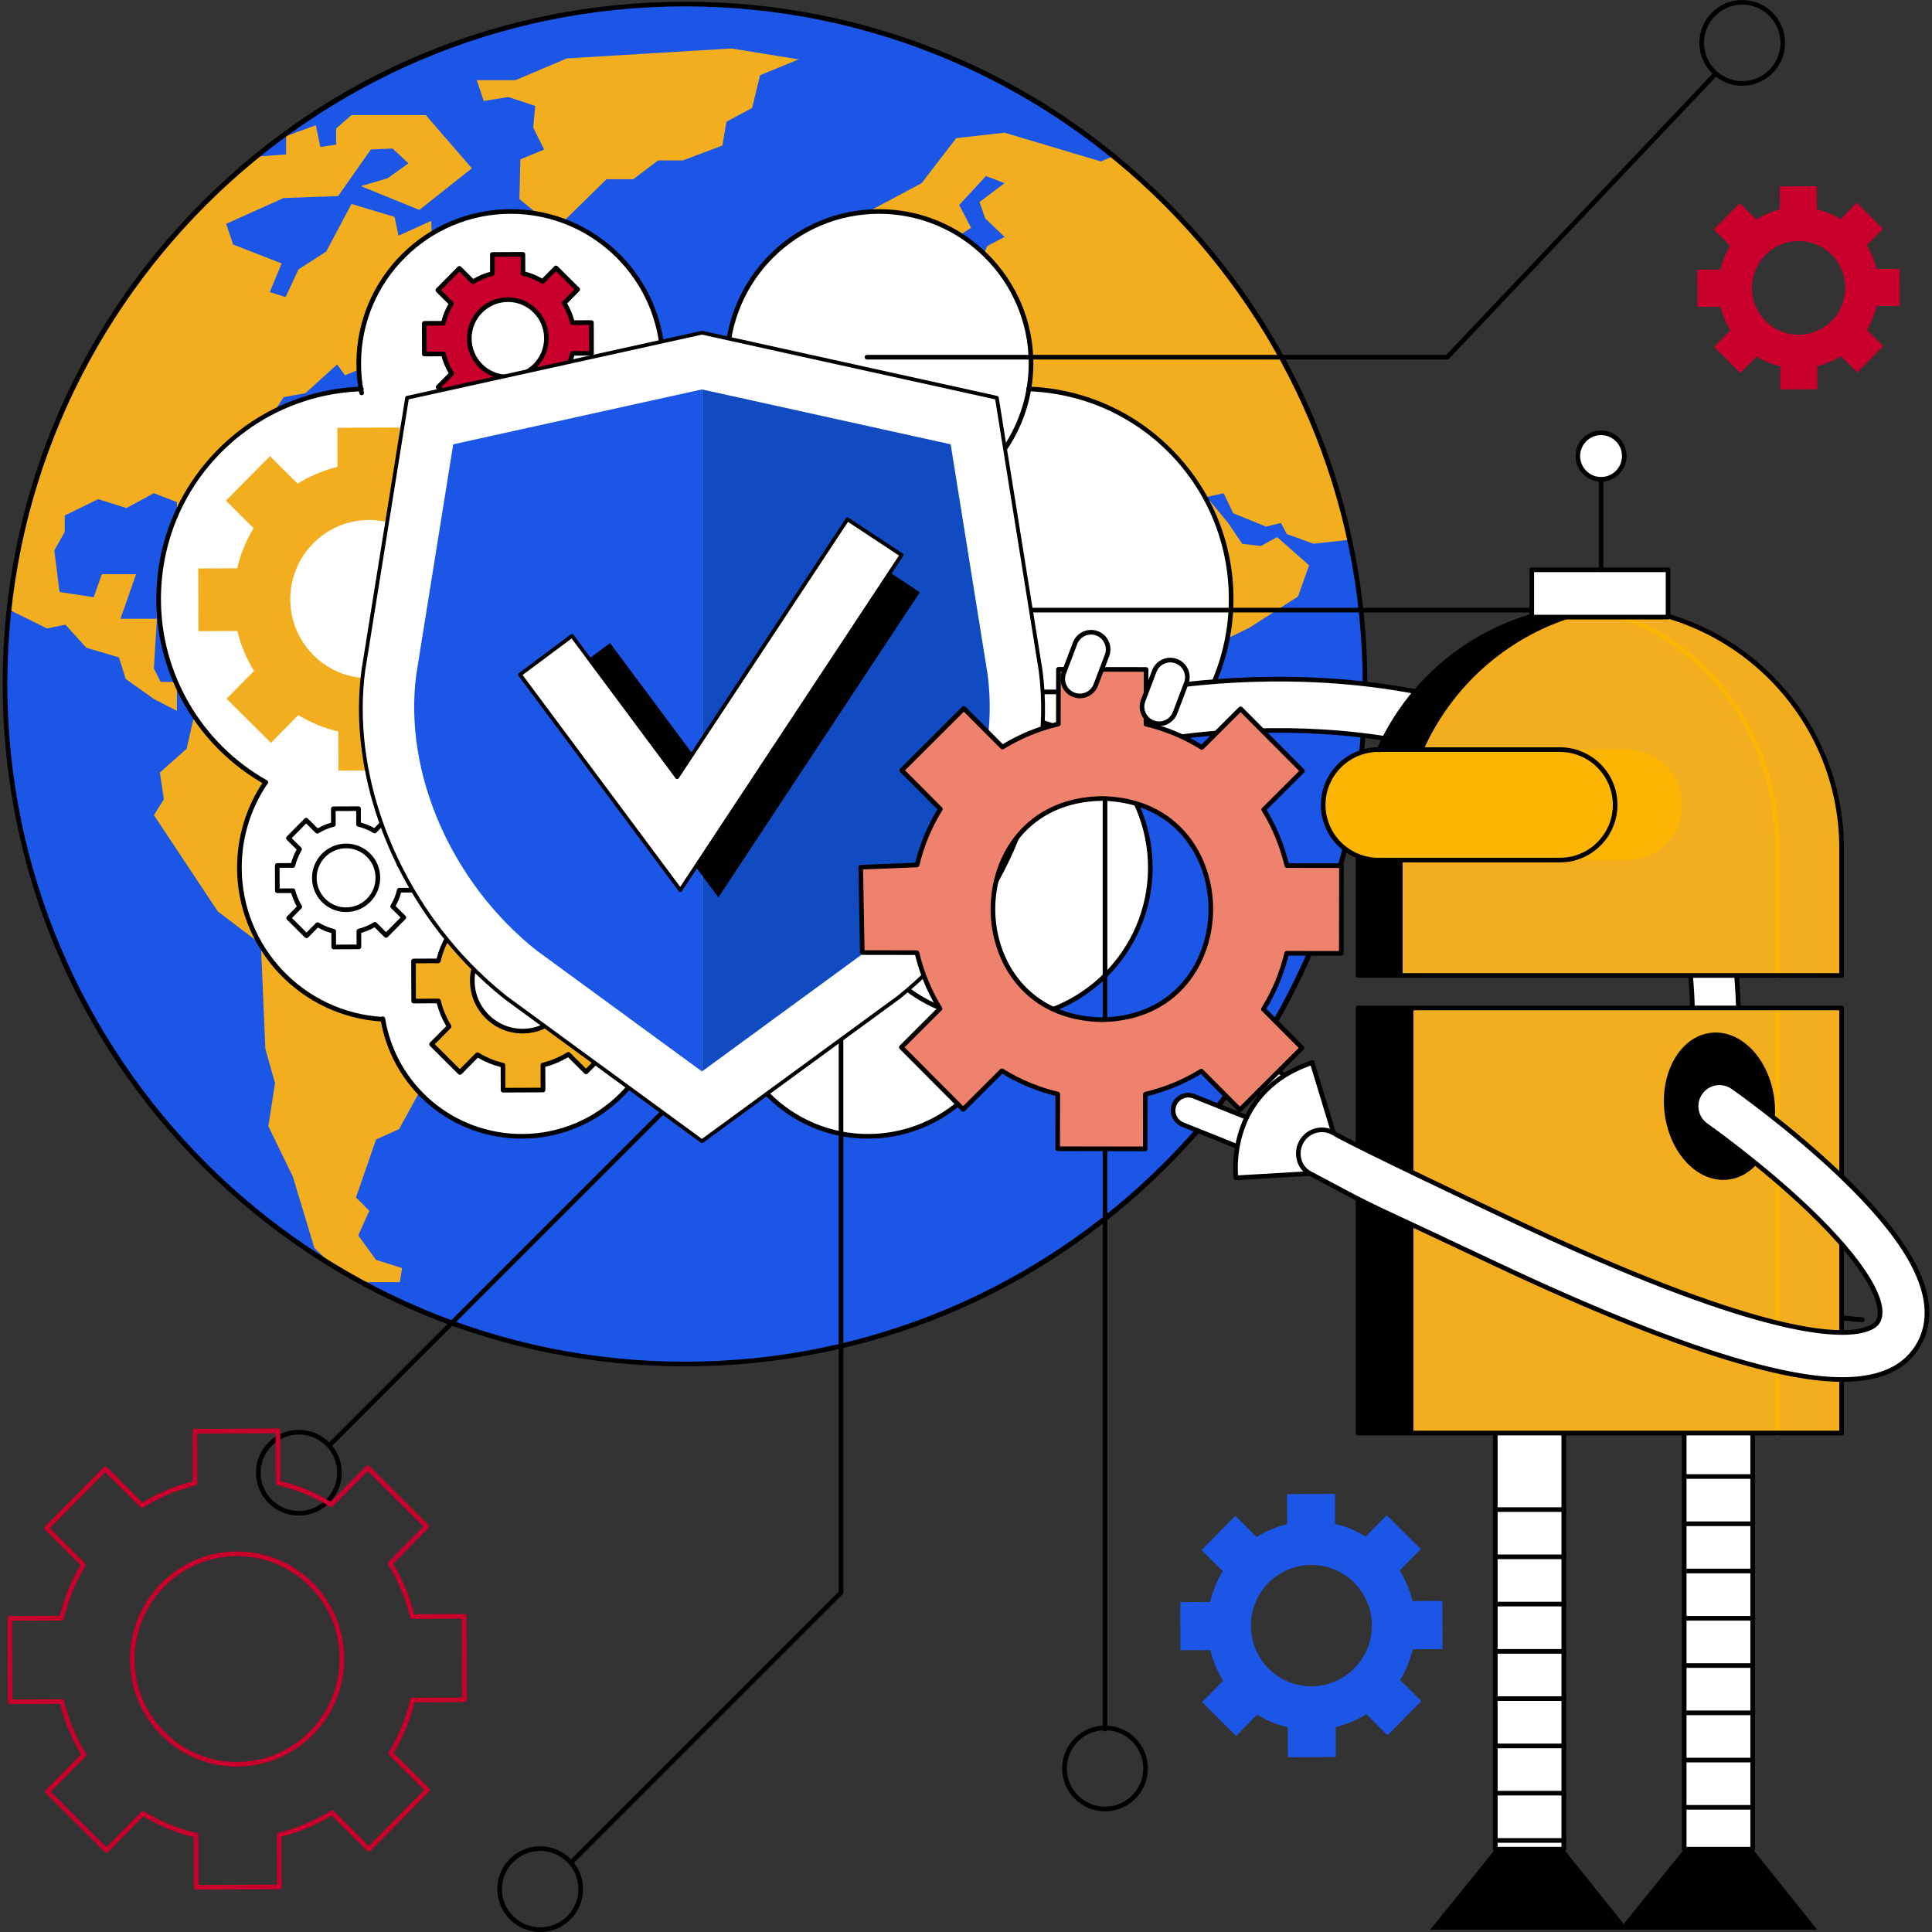
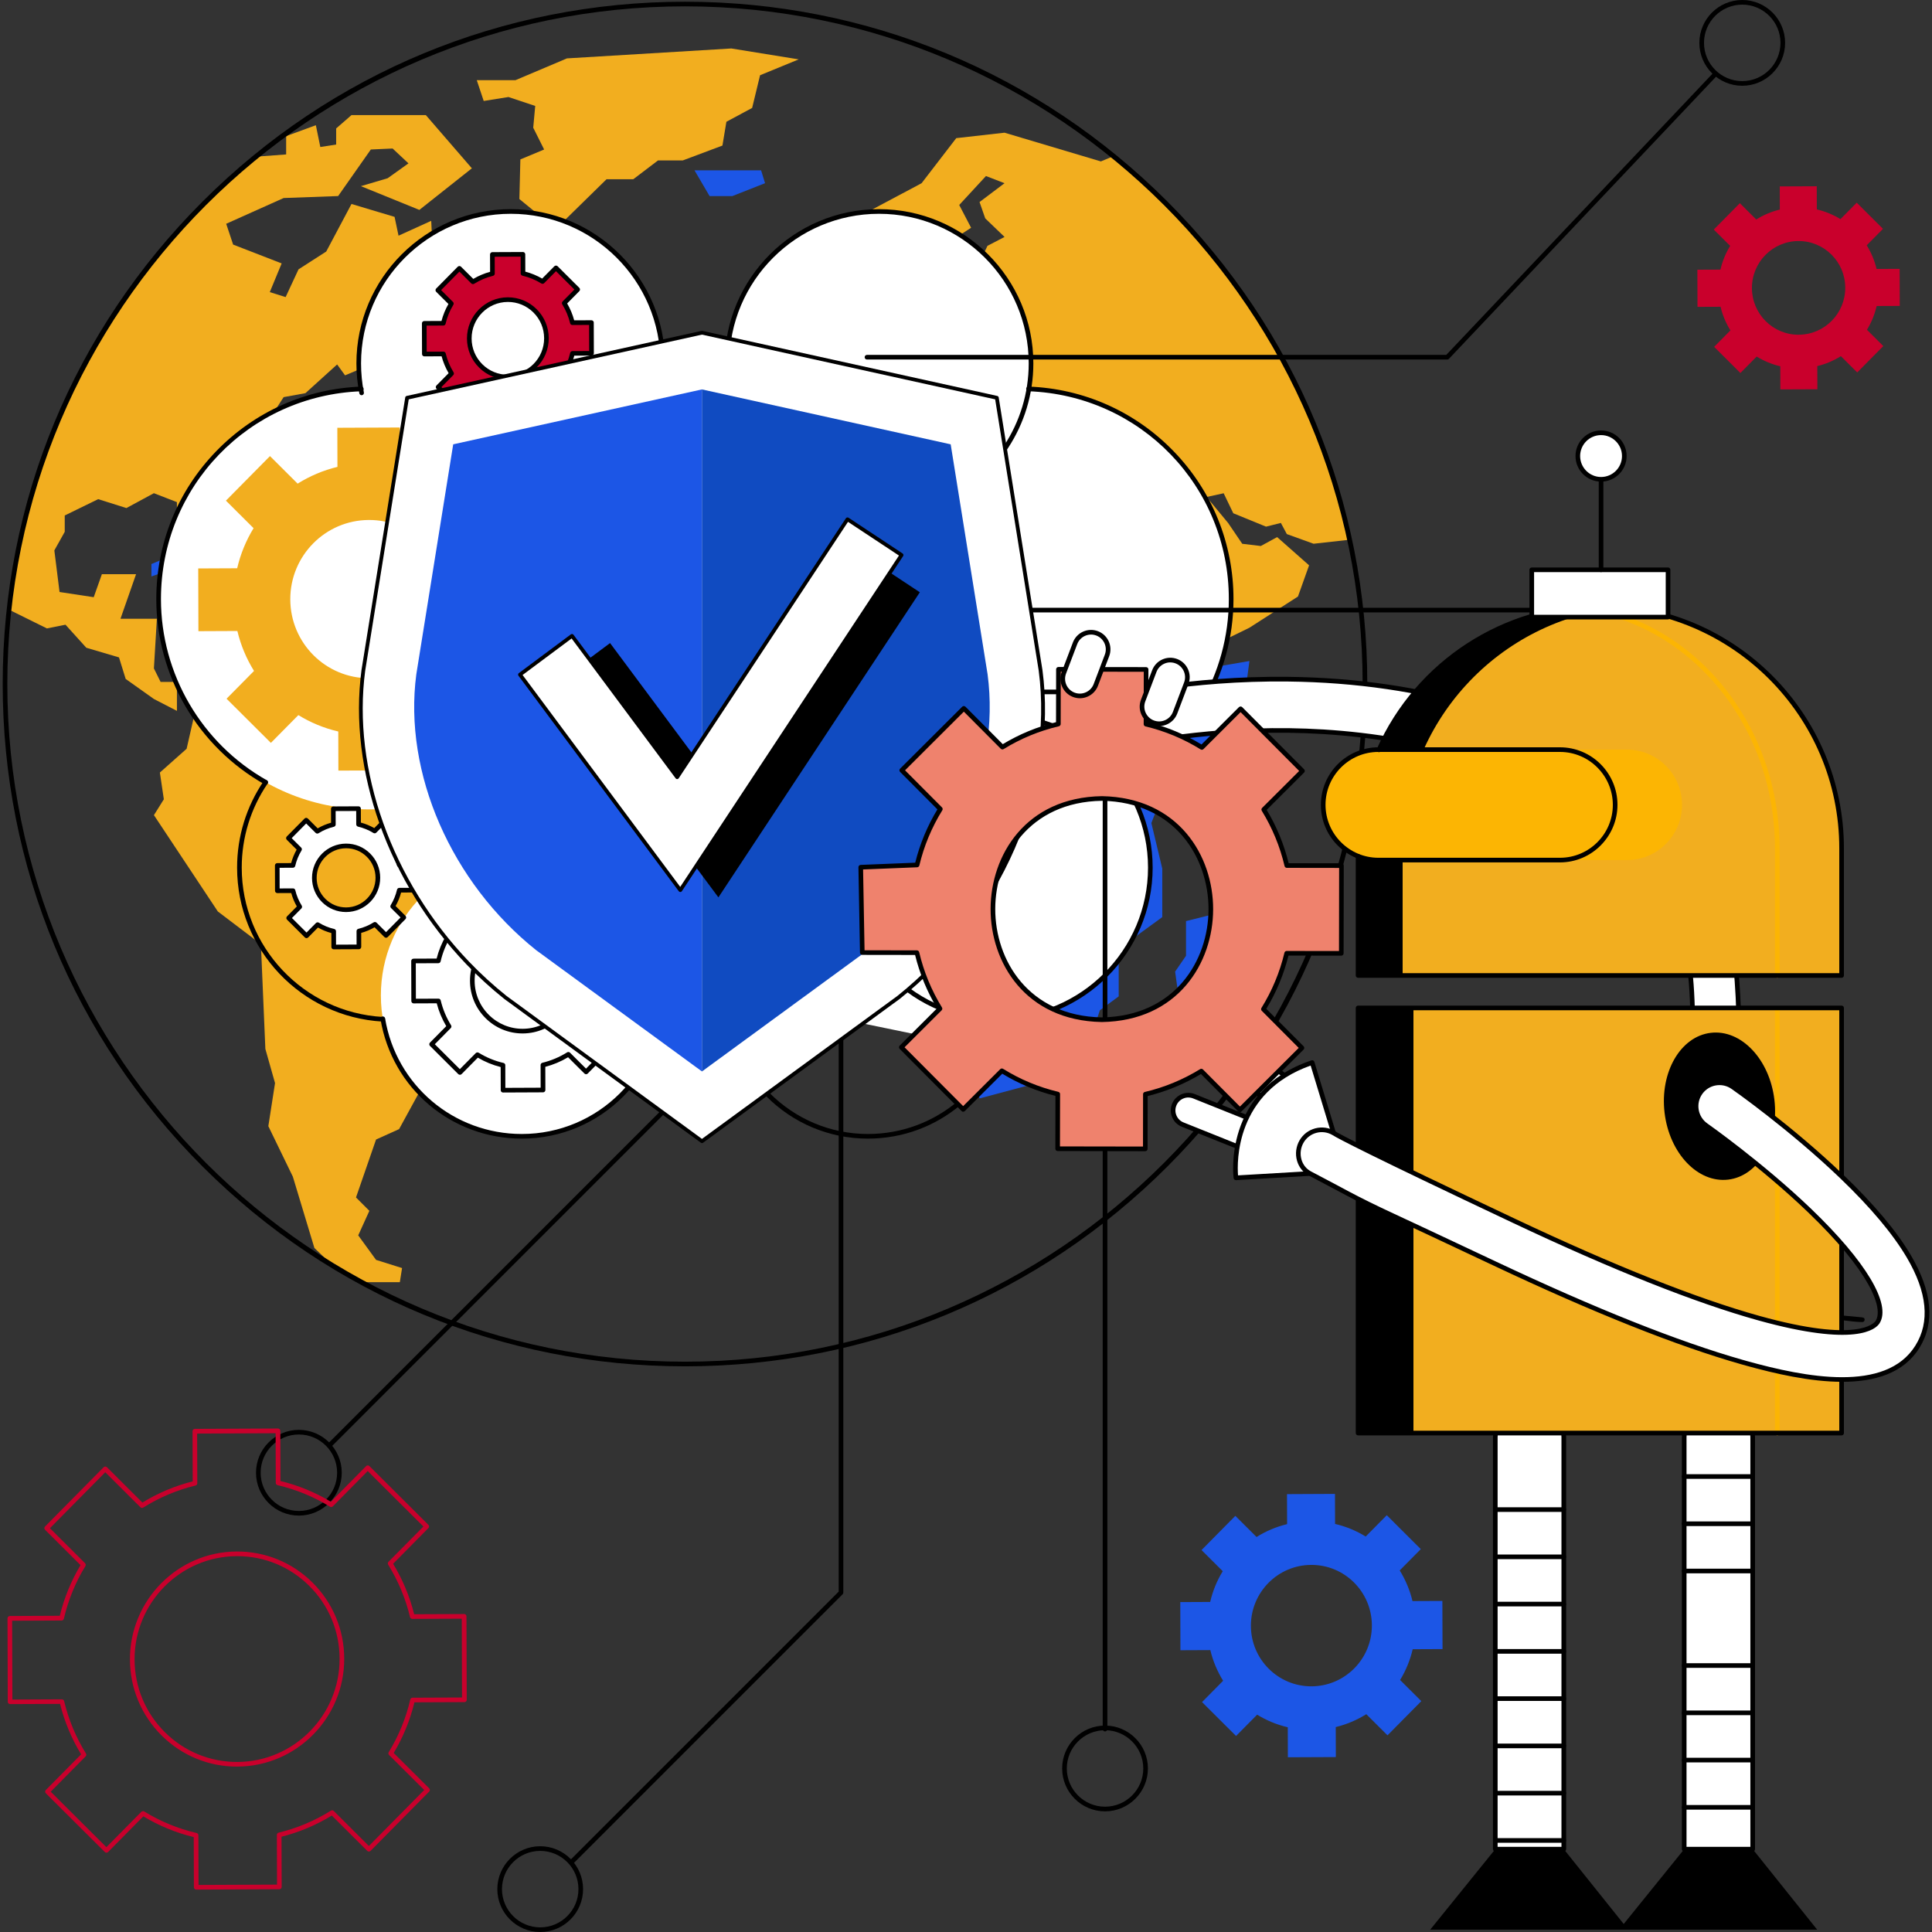
<svg xmlns="http://www.w3.org/2000/svg" id="_07" data-name="07" viewBox="0 0 1000 1000">
  <rect x="0" y="0" width="1000" height="1000" fill="#333333" stroke="none" />
  <defs>
    <style>      .cls-1 {        fill: #c9002c;      }      .cls-2 {        fill: #fff;      }      .cls-3 {        fill: #fcb503;      }      .cls-4 {        fill: #f2ae1f;      }      .cls-5 {        fill: #104bc1;      }      .cls-6 {        fill: #ef826d;      }      .cls-7 {        fill: #1c56e6;      }    </style>
  </defs>
-   <path class="cls-7" d="M706.51,354.05c0,194.38-157.57,351.96-351.96,351.96S2.59,548.43,2.59,354.05,160.17,2.09,354.55,2.09s351.96,157.58,351.96,351.96" />
  <path class="cls-4" d="M254.24,412.17l-34.61-15.38-15.38-32.3h-18.45l-8.46-16.92h-16.15l-8.46-5.38h-37.68l-20.51,15.39,6.15,12.04-4.1,17.94-13.84,12.3,2.05,13.84-5.13,8.21,33.07,49.86,22.3,16.92,2.31,54.22,5,17.69-3.46,22.3,12.69,26.15,11.15,36.91,9.77,9.36c4.76,2.89,9.6,5.66,14.51,8.33h19.94l1.15-7.31-13.46-4.23-9.23-12.69,5.77-12.7-6.92-6.92,10.38-29.99,11.92-5.38,26.92-49.22v-15.38l6.92-6.93h23.07l7.69-50.75,13.08-29.23-14.62-20.76h-15.38" />
  <path class="cls-4" d="M4.69,315.58l19.6,9.69,9.61-1.92,10.77,11.92,16.92,5,3.46,11.15,14.61,10.38,11.92,6.15v-15h-8.46l-3.46-6.97,1.54-25.72h-18.84l8.07-23.07h-17.69l-4.23,11.92-17.69-2.69-2.69-21.53,5.38-9.62v-8.46l17.31-8.45,14.61,4.61,14.22-7.69,11.92,4.62v18.45l11.15-2.56-1.03-25.12,26.15-15.89,18.97-29.22,11.28-2.06,16.41-14.86,4.1,5.64,25.63-10.77-12.3-5.64,7.18-14.87,17.94.52-4.1,8.72,24.1,5.12,3.07-14.35-6.15-3.08,1.54-22.56-11.28-1.53-1.03-21.54-16.92,7.69-2.05-9.74-22.3-6.67-13.07,24.61-14.35,9.23-6.67,14.35-8.2-2.57,6.15-14.86-25.12-9.74-3.59-10.77,29.74-13.33,28.2-1.02,16.92-24.1,11.28-.51,8.2,7.69-10.76,7.69-13.85,4.1,30.25,12.3,27.18-21.53-23.84-27.56h-38.45l-7.95,6.92v8.33l-8.2,1.28-2.31-11.28-15.38,5.64v9.48l-15.78,1.18C62.51,138.04,14.95,221.21,4.69,315.58" />
  <path class="cls-7" d="M78.38,291.95l11.54-4.88,12.56,2.44,18.2,11.92-4.1,5.9-10-3.58-7.05-7.95-9.61-1.53-11.54,4.1v-6.4" />
  <path class="cls-7" d="M127.35,304.25h12.3l8.97,7.18-10.64,4.35-17.3-1.28,6.66-10.25" />
  <path class="cls-4" d="M246.8,41.5h19.99l26.66-11.28,85.1-5.13,34.86,5.64-20,8.21-4.1,16.92-13.33,7.17-2.05,12.31-20.51,7.69h-12.82l-12.82,9.74h-13.84l-25.63,25.12-8.2-5.64-11.28-9.23.51-20.51,12.3-5.13-5.64-11.28,1.03-11.28-13.84-4.61-12.82,2.05-3.59-10.76" />
  <path class="cls-7" d="M367.28,88.15h26.66l2.05,6.67-16.92,6.67h-11.79l-7.81-13.33h7.81" />
  <path class="cls-7" d="M634.9,457.28l-8.72,16.41-12.3,3.07v17.94l-5.64,8.21,2.56,18.45,8.72,3.59,7.18-5.12,15.38-45.63-7.18-16.92" />
  <path class="cls-7" d="M646.7,342.18l-2.05,15.39-14.35,26.91-14.87,8.2-14.35,19.99-5.13,13.33,5.64,23.58v25.12l-22.55,16.41v24.61l-9.74,7.18-5.13,15.38-22.48,21.02-34.67,9.23-6.42-20.51v-9.74l-10.25-8.72-2.56-23.07-9.74-21.53,2.56-21.54,6.15-6.15-5.13-27.17-15.9-23.59v-25.12l-11.79-3.59-8.2-8.72-22.56,8.72-14.35-4.11-12.82,5.13-23.58-16.41-17.95-31.79,5.13-14.35-.52-24.61,11.28-22.05,11.79-9.23,11.28-16.92,15.38-13.85h12.81l10.26-4.61,43.06-3.59v15.38l15.38,5.64,16.67,10.25,7.42-10.77,24.61,7.69,22.56-1.54,7.69,23.58,13.84,21.02,3.59,14.87,8.72,17.43,20,22.56,31.27-5.38" />
  <path class="cls-4" d="M638.37,265.67l16.92,6.92,7.69-1.92,3.08,5.77,13.84,5,18.64-2.07c-17.19-79.52-61.23-149.03-122.17-198.56l-6.57,2.74-49.86-14.87-24.99,2.82-17.94,23.33-25.51,13.58,8.46,15.76,13.45-6.28,5.39,8.59.77,9.22,15.38-4.61.38-8.46,7.31-4.74-6.15-11.79,13.84-14.99,9.61,3.72-12.93,9.74,2.94,8.46,10,9.61-8.85,4.61-6.15,13.08h-34.61l1.92-13.08-9.22,2.31.76,12.3-11.92,5-13.07,13.84h-10.38l-15,7.31,15.38,13.46-.38,9.61-26.15.77-10.38,18.07,4.1,11.53,11.66,4.23,18.07-4.23,5.77-9.99,11.15-6.73,4.23-13.65,10.38,3.85,10.76-7.31,8.85,13.84,14.42,6.15v6.53l-11.73,2.7,13.27,8.84,2.12-7.3,8.08-12.69-15-9.99-5.38-11.92,24.36,16.54,6.4,17.69,10.38,6.53,3.07-20.76,6.54,2.31v11.92l12.3,8.84,8.85-2.31,8.46,2.7,9.99-1.15-3.84,27.3,19.61,34.99,4.61,13.84,24.99,36.53,28.32-13.84,25.13-16.15,5.76-16.15-16.53-14.61-8.46,4.61-9.61-1.15-7.31-10.77-11.15-13.46,8.84-1.92,5,10.38" />
  <path class="cls-7" d="M427.53,123.27l3.07,12.82,9.74,12.05-9.99,8.97-14.1,1.28,5.38-17.56-8.2-12.44,6.67-8.71,7.44,3.58" />
-   <path class="cls-7" d="M415.22,139.03h-12.56l-6.67,15.77,15.38-3.33,3.85-12.43" />
+   <path class="cls-7" d="M415.22,139.03l-6.67,15.77,15.38-3.33,3.85-12.43" />
  <path d="M354.55,3.29C161.14,3.29,3.79,160.64,3.79,354.05s157.35,350.76,350.75,350.76,350.76-157.35,350.76-350.76S547.96,3.29,354.55,3.29ZM354.55,707.21c-94.33,0-183.02-36.74-249.72-103.44C38.12,537.07,1.39,448.38,1.39,354.05S38.12,171.03,104.83,104.33C171.53,37.62,260.22.89,354.55.89s183.02,36.73,249.72,103.44,103.44,155.39,103.44,249.72-36.73,183.02-103.44,249.72c-66.7,66.7-155.39,103.44-249.72,103.44" />
  <path class="cls-2" d="M533.65,188.08c0,43.42-35.23,78.62-78.69,78.62s-78.69-35.2-78.69-78.62,35.23-78.62,78.69-78.62,78.69,35.2,78.69,78.62" />
  <path class="cls-2" d="M595.41,449.07c0,43.42-35.23,78.62-78.69,78.62s-78.69-35.2-78.69-78.62,35.23-78.62,78.69-78.62,78.69,35.2,78.69,78.62" />
-   <path class="cls-2" d="M522.19,515.25c0,40.26-32.67,72.89-72.96,72.89s-72.96-32.63-72.96-72.89,32.67-72.89,72.96-72.89,72.96,32.63,72.96,72.89" />
  <path d="M449.24,589.35c-40.9,0-74.16-33.24-74.16-74.09,0-.66.54-1.2,1.2-1.2s1.2.54,1.2,1.2c0,39.53,32.19,71.69,71.76,71.69,35.24,0,65.01-25.16,70.78-59.84.1-.65.72-1.1,1.38-.99.65.11,1.09.73.98,1.38-5.96,35.84-36.72,61.85-73.15,61.85" />
  <path class="cls-2" d="M637.24,310.09c0,60.12-48.78,108.85-108.95,108.85s-108.95-48.73-108.95-108.85,48.78-108.85,108.95-108.85,108.95,48.73,108.95,108.85" />
  <path class="cls-2" d="M489.19,538.51l-112.91-23.26V188.08h112.91v350.43" />
  <path d="M486.11,261.51c-.46,0-.9-.27-1.1-.73-.26-.61.02-1.32.63-1.59,28.44-12.26,46.82-40.17,46.82-71.11,0-42.69-34.76-77.42-77.49-77.42s-77.49,34.73-77.49,77.42c0,.67-.53,1.2-1.2,1.2s-1.2-.53-1.2-1.2c0-44.01,35.84-79.82,79.89-79.82s79.89,35.81,79.89,79.82c0,31.91-18.95,60.69-48.27,73.33-.15.07-.32.1-.48.1" />
  <path d="M581.84,406.11c-.42,0-.83-.22-1.05-.61-.33-.57-.13-1.31.45-1.64,33.8-19.09,54.8-55.03,54.8-93.78,0-58.2-45.58-105.46-103.75-107.57-.66-.02-1.18-.58-1.15-1.25.02-.66.58-1.17,1.24-1.16,28.56,1.04,55.25,12.95,75.14,33.52,19.95,20.62,30.93,47.78,30.93,76.46,0,39.62-21.47,76.36-56.02,95.87-.19.1-.39.15-.59.15" />
  <path d="M516.72,528.89c-21.11,0-41.03-8.15-56.06-22.95-.48-.47-.48-1.23-.02-1.7.47-.47,1.23-.48,1.7-.02,14.59,14.36,33.9,22.27,54.38,22.27,42.73,0,77.49-34.73,77.49-77.42s-34.76-77.41-77.49-77.41c-.66,0-1.2-.54-1.2-1.2s.54-1.2,1.2-1.2c44.05,0,79.89,35.81,79.89,79.82s-35.84,79.82-79.89,79.82" />
  <path d="M376.28,450.28c-.66,0-1.2-.54-1.2-1.21,0-18.63,7.53-35.97,21.19-48.81,13.45-12.65,31.33-19.61,50.33-19.61s37.08,7.55,50.45,21.26c.46.47.45,1.23-.02,1.7-.47.47-1.23.46-1.7-.02-12.92-13.24-30.23-20.53-48.73-20.53-38.76,0-69.13,29-69.13,66.01,0,.67-.53,1.21-1.2,1.21" />
  <path d="M376.28,516.45c-.66,0-1.2-.54-1.2-1.2V188.08c0-.67.54-1.2,1.2-1.2s1.2.53,1.2,1.2v327.17c0,.66-.53,1.2-1.2,1.2" />
  <path class="cls-2" d="M185.68,188.08c0,43.42,35.23,78.62,78.69,78.62s78.69-35.2,78.69-78.62-35.23-78.62-78.69-78.62-78.69,35.2-78.69,78.62" />
-   <path class="cls-2" d="M123.93,449.07c0,43.42,35.23,78.62,78.69,78.62s78.69-35.2,78.69-78.62-35.23-78.62-78.69-78.62-78.69,35.2-78.69,78.62" />
  <path class="cls-2" d="M197.14,515.25c0,40.26,32.67,72.89,72.96,72.89s72.96-32.63,72.96-72.89-32.67-72.89-72.96-72.89-72.96,32.63-72.96,72.89" />
  <path d="M270.1,589.35c-36.42,0-67.19-26.01-73.15-61.85-.11-.65.33-1.27.99-1.38.66-.11,1.27.33,1.38.99,5.77,34.68,35.54,59.84,70.78,59.84,39.57,0,71.76-32.16,71.76-71.69,0-.66.54-1.2,1.2-1.2s1.2.54,1.2,1.2c0,40.86-33.27,74.09-74.16,74.09" />
  <path class="cls-2" d="M82.1,310.09c0,60.12,48.78,108.85,108.95,108.85s108.95-48.73,108.95-108.85-48.78-108.85-108.95-108.85-108.95,48.73-108.95,108.85" />
  <path class="cls-2" d="M230.15,538.51l112.92-23.26V188.08h-112.92v350.43" />
  <path d="M187.17,204.56c-.56,0-1.07-.39-1.18-.97-1-5.08-1.51-10.29-1.51-15.51,0-44.01,35.84-79.82,79.89-79.82s79.89,35.81,79.89,79.82c0,.67-.54,1.2-1.2,1.2s-1.2-.53-1.2-1.2c0-42.69-34.76-77.42-77.49-77.42s-77.49,34.73-77.49,77.42c0,5.07.49,10.12,1.46,15.05.13.65-.29,1.28-.95,1.41-.08.02-.16.02-.23.02" />
  <path d="M137.51,406.11c-.2,0-.4-.05-.59-.15-34.56-19.52-56.02-56.26-56.02-95.87,0-28.69,10.98-55.84,30.93-76.46,19.9-20.57,46.58-32.47,75.14-33.52.66-.02,1.22.5,1.25,1.16.02.67-.49,1.22-1.16,1.25-58.18,2.12-103.75,49.37-103.75,107.57,0,38.75,21,74.69,54.8,93.78.58.33.78,1.06.46,1.64-.22.39-.63.61-1.05.61" />
  <path d="M198.12,528.77h-.07c-42.24-2.38-75.33-37.38-75.33-79.69,0-16.08,4.77-31.59,13.79-44.84.38-.55,1.12-.69,1.67-.32s.69,1.12.32,1.67c-8.75,12.84-13.38,27.88-13.38,43.48,0,41.04,32.09,74.99,73.06,77.3.66.04,1.17.6,1.13,1.27-.04.64-.57,1.13-1.2,1.13" />
  <path d="M343.06,516.45c-.66,0-1.2-.54-1.2-1.2V188.08c0-.67.54-1.2,1.2-1.2s1.2.53,1.2,1.2v327.17c0,.66-.54,1.2-1.2,1.2" />
  <path class="cls-4" d="M191.17,351.04c-22.53.1-40.84-18.15-40.92-40.77-.07-22.61,18.13-41.03,40.66-41.13s40.85,18.15,40.92,40.76c.07,22.62-18.14,41.03-40.66,41.13ZM279.49,325.94l-.1-32.48-20.16.09c-1.77-7.42-4.71-14.38-8.62-20.68l14.22-14.38-22.94-22.86-14.22,14.38c-6.3-3.88-13.25-6.77-20.66-8.5l-.06-20.24-32.35.14.06,20.24c-7.39,1.79-14.33,4.75-20.61,8.68l-14.31-14.26-22.8,23.06,14.31,14.25c-3.87,6.33-6.76,13.32-8.49,20.75l-20.16.09.1,32.47,20.16-.09c1.77,7.42,4.71,14.38,8.62,20.67l-14.22,14.38,22.95,22.86,14.22-14.38c6.3,3.87,13.25,6.77,20.66,8.49l.06,20.24,32.35-.14-.07-20.24c7.39-1.79,14.33-4.75,20.61-8.68l14.31,14.25,22.8-23.06-14.31-14.26c3.87-6.33,6.76-13.31,8.49-20.75l20.16-.09" />
  <path class="cls-2" d="M179.2,470.87c-9.08.04-16.47-7.32-16.5-16.44-.03-9.11,7.31-16.54,16.39-16.58,9.08-.04,16.47,7.32,16.5,16.44.03,9.11-7.31,16.54-16.39,16.58ZM214.8,460.75l-.04-13.09-8.13.04c-.71-3-1.9-5.8-3.47-8.34l5.73-5.8-9.25-9.22-5.73,5.8c-2.54-1.57-5.34-2.73-8.33-3.43l-.03-8.16-13.04.05.03,8.17c-2.98.71-5.78,1.91-8.31,3.5l-5.77-5.75-9.19,9.3,5.77,5.74c-1.56,2.55-2.73,5.37-3.43,8.36l-8.13.04.04,13.09,8.13-.04c.71,3,1.9,5.8,3.47,8.33l-5.73,5.8,9.25,9.22,5.73-5.8c2.54,1.57,5.34,2.73,8.33,3.43l.02,8.16,13.04-.06-.02-8.16c2.98-.72,5.77-1.91,8.3-3.5l5.77,5.74,9.19-9.29-5.77-5.75c1.56-2.55,2.72-5.37,3.42-8.37l8.13-.03" />
  <path d="M179.17,439.06h-.07c-8.41.04-15.22,6.94-15.2,15.37.01,4.11,1.62,7.95,4.52,10.83,2.87,2.84,6.66,4.42,10.7,4.42h.07c8.41-.04,15.22-6.94,15.19-15.38-.01-4.1-1.62-7.94-4.52-10.83-2.87-2.85-6.67-4.41-10.7-4.41ZM179.12,472.07c-4.67,0-9.07-1.81-12.39-5.11-3.36-3.33-5.22-7.78-5.23-12.52-.03-9.77,7.86-17.74,17.59-17.79h.08c4.67,0,9.07,1.81,12.39,5.11,3.36,3.33,5.22,7.78,5.23,12.52.03,9.77-7.86,17.74-17.59,17.79h-.08ZM164.38,477.38c.22,0,.43.06.63.18,2.47,1.52,5.15,2.62,7.97,3.27.54.13.93.61.93,1.17l.02,6.95,10.64-.05-.02-6.96c0-.56.38-1.04.92-1.18,2.81-.68,5.49-1.8,7.95-3.35.48-.29,1.09-.22,1.49.17l4.91,4.89,7.5-7.59-4.92-4.9c-.39-.39-.47-1.01-.18-1.47,1.52-2.49,2.62-5.18,3.28-8.01.13-.55.61-.93,1.17-.94l6.93-.03-.03-10.69-6.93.03h0c-.56,0-1.04-.38-1.17-.92-.67-2.83-1.79-5.51-3.33-7.98-.29-.47-.22-1.08.17-1.48l4.89-4.94-7.54-7.52-4.89,4.94c-.39.4-1.01.47-1.48.18-2.47-1.52-5.15-2.63-7.97-3.28-.54-.13-.92-.61-.93-1.16l-.02-6.95-10.64.04.02,6.96c0,.56-.38,1.04-.92,1.17-2.81.68-5.49,1.81-7.95,3.35-.47.3-1.09.23-1.49-.16l-4.91-4.89-7.5,7.59,4.92,4.9c.39.39.47,1,.18,1.48-1.52,2.48-2.62,5.18-3.28,8.01-.13.54-.61.93-1.16.93l-6.93.03.03,10.69,6.92-.03c.56-.03,1.05.38,1.18.92.67,2.83,1.79,5.51,3.33,7.98.29.47.22,1.09-.17,1.48l-4.89,4.95,7.55,7.52,4.88-4.94c.23-.23.54-.35.85-.35ZM172.73,491.37c-.32,0-.62-.13-.85-.35-.22-.22-.35-.53-.35-.85l-.02-7.23c-2.42-.64-4.75-1.6-6.93-2.85l-5.07,5.13c-.23.23-.57.38-.85.36-.32,0-.63-.13-.85-.35l-9.25-9.22c-.47-.46-.47-1.22,0-1.69l5.08-5.14c-1.26-2.19-2.23-4.51-2.9-6.95l-7.19.03c-.3,0-.63-.13-.85-.35s-.35-.53-.35-.85l-.04-13.09c0-.67.53-1.21,1.2-1.21l7.19-.03c.65-2.44,1.61-4.78,2.85-6.97l-5.11-5.09c-.47-.47-.47-1.23,0-1.7l9.19-9.29c.22-.23.58-.37.85-.36.32,0,.63.13.85.35l5.1,5.09c2.18-1.27,4.5-2.25,6.92-2.91l-.02-7.23c0-.66.53-1.2,1.2-1.21l13.04-.06h0c.32,0,.62.13.85.35s.35.53.35.85l.02,7.22c2.42.65,4.75,1.61,6.93,2.85l5.07-5.13c.22-.22.53-.36.85-.36.36,0,.63.13.85.35l9.25,9.22c.47.46.47,1.22,0,1.69l-5.08,5.14c1.26,2.19,2.23,4.51,2.9,6.94l7.19-.03c.29,0,.63.13.85.35s.35.53.35.85l.04,13.09c0,.67-.53,1.2-1.19,1.21l-7.19.03c-.65,2.44-1.61,4.77-2.85,6.97l5.11,5.09c.47.47.47,1.22,0,1.7l-9.19,9.29c-.22.23-.54.35-.85.36-.32,0-.63-.13-.85-.35l-5.1-5.08c-2.18,1.27-4.5,2.25-6.92,2.91l.02,7.23c0,.66-.54,1.21-1.2,1.21l-13.04.06h0" />
-   <path class="cls-4" d="M270.62,533.71c-14.4.07-26.1-11.6-26.15-26.05-.04-14.45,11.59-26.22,25.98-26.28,14.39-.07,26.1,11.6,26.15,26.05.04,14.45-11.59,26.22-25.98,26.28ZM327.06,517.66l-.06-20.75-12.89.05c-1.13-4.74-3.01-9.18-5.51-13.21l9.09-9.19-14.66-14.61-9.09,9.18c-4.03-2.47-8.47-4.33-13.2-5.43l-.04-12.93-20.67.09.04,12.94c-4.72,1.14-9.16,3.03-13.17,5.55l-9.14-9.11-14.57,14.74,9.14,9.11c-2.47,4.05-4.32,8.51-5.42,13.26l-12.89.06.07,20.75,12.88-.05c1.13,4.74,3.01,9.18,5.51,13.21l-9.09,9.19,14.66,14.61,9.09-9.18c4.02,2.47,8.47,4.33,13.2,5.43l.04,12.93,20.67-.09-.04-12.94c4.73-1.14,9.16-3.03,13.17-5.54l9.14,9.1,14.57-14.74-9.14-9.11c2.47-4.05,4.32-8.5,5.43-13.26l12.88-.06" />
  <path d="M270.57,482.57h-.11c-13.71.06-24.83,11.31-24.79,25.08.02,6.69,2.64,12.96,7.37,17.65,4.71,4.67,10.98,7.24,17.57,7.2,13.71-.06,24.83-11.31,24.79-25.08-.02-6.69-2.64-12.96-7.37-17.65-4.68-4.64-10.87-7.2-17.45-7.2ZM270.5,534.91c-7.22,0-14.02-2.8-19.15-7.89-5.19-5.15-8.06-12.02-8.08-19.36-.05-15.09,12.15-27.42,27.18-27.49h.13c7.22,0,14.01,2.8,19.14,7.89,5.19,5.15,8.06,12.02,8.09,19.36.05,15.09-12.15,27.42-27.18,27.49h-.12ZM247.14,544.73c.21,0,.43.05.63.17,3.99,2.45,8.31,4.23,12.84,5.28.54.13.93.61.93,1.16l.03,11.73,18.27-.08-.03-11.73c0-.56.38-1.04.92-1.17,4.53-1.1,8.84-2.91,12.82-5.4.47-.29,1.09-.23,1.48.17l8.29,8.26,12.88-13.03-8.3-8.27c-.39-.39-.47-1-.18-1.47,2.45-4.01,4.22-8.35,5.28-12.91.13-.54.61-.93,1.16-.93l11.68-.05-.06-18.35-11.68.05h0c-.56,0-1.04-.38-1.17-.92-1.08-4.55-2.89-8.87-5.36-12.85-.29-.48-.22-1.09.17-1.48l8.24-8.34-12.96-12.91-8.24,8.33c-.39.4-1.01.47-1.48.18-3.98-2.45-8.31-4.23-12.84-5.29-.54-.13-.93-.61-.93-1.16l-.04-11.73-18.27.08.04,11.73c0,.56-.38,1.04-.92,1.18-4.53,1.09-8.84,2.9-12.81,5.39-.47.29-1.09.23-1.49-.17l-8.29-8.25-12.88,13.03,8.29,8.26c.39.39.47,1,.18,1.47-2.45,4.01-4.22,8.34-5.28,12.91-.13.54-.61.93-1.17.93l-11.68.05.05,18.35,11.68-.05c.59,0,1.04.38,1.17.92,1.09,4.55,2.89,8.88,5.36,12.85.29.48.23,1.09-.17,1.48l-8.24,8.34,12.96,12.91,8.24-8.33c.23-.23.54-.35.86-.35ZM260.38,565.49c-.32,0-.62-.13-.85-.35-.23-.22-.35-.53-.35-.85l-.04-11.99c-4.15-1.05-8.11-2.68-11.81-4.86l-8.42,8.52c-.22.23-.53.35-.85.35-.32-.01-.63-.13-.85-.35l-14.66-14.61c-.47-.47-.47-1.22,0-1.7l8.43-8.52c-2.19-3.7-3.85-7.67-4.93-11.83l-11.94.05c-.32.01-.63-.13-.85-.35-.22-.22-.35-.53-.35-.85l-.06-20.75c0-.66.53-1.2,1.2-1.2l11.95-.05c1.05-4.17,2.69-8.15,4.86-11.87l-8.48-8.44c-.47-.47-.47-1.23,0-1.7l14.57-14.74c.23-.23.58-.34.86-.36.32,0,.62.13.85.35l8.47,8.44c3.69-2.21,7.64-3.87,11.78-4.96l-.04-11.99c0-.67.53-1.21,1.2-1.21l20.67-.09c.32,0,.63.13.85.35s.35.53.36.85l.04,11.99c4.14,1.05,8.11,2.69,11.81,4.86l8.42-8.52c.23-.23.58-.37.85-.35.32,0,.62.13.85.35l14.66,14.6c.47.47.47,1.23,0,1.7l-8.43,8.52c2.19,3.7,3.85,7.67,4.93,11.83l11.94-.05c.34.03.63.13.85.35s.35.53.36.85l.07,20.75c0,.66-.53,1.2-1.2,1.2l-11.94.05c-1.06,4.16-2.69,8.15-4.86,11.87l8.48,8.45c.47.46.47,1.22,0,1.69l-14.57,14.74c-.22.23-.53.36-.85.36h0c-.32,0-.63-.13-.85-.35l-8.47-8.44c-3.69,2.21-7.65,3.87-11.79,4.96l.04,12c0,.66-.53,1.2-1.2,1.2l-20.67.09h0" />
  <path class="cls-1" d="M262.93,195.18c-11.03.05-20-8.88-20.03-19.96-.03-11.07,8.88-20.08,19.9-20.13,11.03-.05,19.99,8.89,20.03,19.96.03,11.06-8.88,20.08-19.9,20.13ZM306.16,182.88l-.05-15.89-9.87.04c-.87-3.63-2.31-7.05-4.22-10.12l6.96-7.04-11.23-11.19-6.96,7.04c-3.08-1.9-6.49-3.32-10.11-4.16l-.03-9.91-15.83.07.03,9.91c-3.62.88-7.01,2.32-10.09,4.25l-7-6.97-11.16,11.28,7,6.98c-1.89,3.1-3.31,6.52-4.15,10.16l-9.87.04.05,15.89,9.87-.04c.87,3.63,2.31,7.04,4.22,10.12l-6.96,7.04,11.23,11.19,6.96-7.04c3.08,1.89,6.49,3.32,10.11,4.16l.03,9.91,15.83-.07-.03-9.91c3.62-.88,7.01-2.32,10.09-4.25l7,6.97,11.16-11.28-7-6.98c1.89-3.1,3.31-6.52,4.16-10.16l9.87-.05" />
  <path d="M262.9,156.29h-.09c-10.35.04-18.74,8.54-18.7,18.92.01,5.05,1.99,9.78,5.56,13.33,3.55,3.52,8.24,5.44,13.26,5.43,10.35-.05,18.74-8.53,18.71-18.93-.02-5.04-1.99-9.78-5.56-13.32-3.53-3.5-8.21-5.43-13.17-5.43ZM262.84,196.38c-5.61,0-10.88-2.17-14.87-6.13-4.03-4-6.25-9.33-6.27-15.02-.04-11.72,9.43-21.28,21.1-21.34h.1c5.6,0,10.88,2.17,14.86,6.13,4.03,4,6.26,9.34,6.27,15.02.03,11.72-9.43,21.28-21.1,21.34v-1.2s0,1.2,0,1.2h-.1ZM244.95,203.33c.22,0,.43.06.63.18,3.02,1.86,6.31,3.21,9.75,4.01.54.13.92.61.93,1.16l.03,8.7,13.43-.06-.03-8.7c0-.56.38-1.04.92-1.17,3.44-.83,6.72-2.21,9.73-4.1.47-.29,1.09-.22,1.48.17l6.15,6.13,9.47-9.58-6.15-6.13c-.39-.39-.47-1.01-.18-1.48,1.86-3.04,3.21-6.34,4.01-9.8.13-.54.61-.93,1.17-.94l8.67-.04-.04-13.49-8.66.03c-.6,0-1.04-.38-1.17-.92-.83-3.46-2.2-6.74-4.07-9.77-.29-.48-.22-1.09.17-1.48l6.12-6.19-9.53-9.49-6.11,6.18c-.39.39-1.01.47-1.48.17-3.03-1.86-6.31-3.21-9.75-4.01-.54-.13-.93-.6-.93-1.16l-.03-8.71-13.43.06.03,8.71c0,.56-.38,1.04-.92,1.17-3.44.83-6.72,2.21-9.73,4.1-.47.29-1.09.22-1.49-.17l-6.15-6.13-9.47,9.58,6.15,6.13c.39.39.47,1.01.18,1.48-1.86,3.04-3.21,6.34-4.01,9.8-.13.55-.61.93-1.16.94l-8.67.04.04,13.49,8.67-.03h0c.56,0,1.04.38,1.17.92.83,3.45,2.2,6.74,4.07,9.77.29.47.22,1.09-.17,1.48l-6.12,6.19,9.53,9.49,6.11-6.18c.23-.23.54-.35.85-.35ZM255.09,219.8c-.32,0-.62-.13-.84-.35-.23-.22-.35-.53-.36-.85l-.03-8.97c-3.05-.8-5.98-2-8.72-3.58l-6.3,6.37c-.22.22-.51.36-.85.35-.32,0-.62-.13-.85-.35l-11.23-11.19c-.47-.47-.47-1.23,0-1.7l6.3-6.38c-1.6-2.74-2.82-5.67-3.64-8.73l-8.93.04c-.34,0-.63-.12-.85-.35s-.35-.53-.35-.85l-.05-15.9c0-.66.53-1.2,1.2-1.2l8.93-.04c.8-3.07,2-6.02,3.59-8.77l-6.34-6.31c-.47-.47-.47-1.23,0-1.7l11.16-11.29c.22-.23.57-.35.85-.35.32,0,.63.12.85.35l6.34,6.31c2.73-1.61,5.65-2.84,8.7-3.67l-.03-8.97c0-.67.53-1.2,1.2-1.21l15.83-.07c.38,0,.63.13.85.35s.35.53.35.85l.03,8.97c3.06.79,5.98,2,8.72,3.58l6.3-6.37c.23-.23.55-.34.86-.36.32,0,.62.13.85.35l11.23,11.19c.47.46.47,1.22,0,1.69l-6.3,6.38c1.6,2.74,2.82,5.67,3.64,8.73l8.93-.04c.29.01.63.12.85.35.23.23.35.53.35.85l.05,15.89c0,.66-.53,1.2-1.2,1.2l-8.93.04c-.8,3.07-2,6-3.59,8.76l6.34,6.32c.47.46.47,1.22,0,1.69l-11.16,11.29c-.22.23-.53.37-.85.35-.32,0-.63-.13-.85-.35l-6.33-6.31c-2.73,1.61-5.65,2.84-8.7,3.66l.03,8.97c0,.67-.53,1.2-1.2,1.21l-15.83.07h0" />
  <path d="M290.57,418.48c-6.43.03-11.66-5.18-11.68-11.63-.02-6.46,5.18-11.71,11.61-11.74,6.43-.03,11.66,5.18,11.68,11.64.02,6.45-5.18,11.71-11.61,11.73ZM315.79,411.32l-.03-9.27-5.76.03c-.51-2.12-1.35-4.11-2.46-5.9l4.06-4.11-6.55-6.52-4.06,4.11c-1.8-1.1-3.78-1.93-5.9-2.42l-.02-5.78-9.23.04.02,5.77c-2.11.51-4.09,1.36-5.88,2.47l-4.08-4.06-6.51,6.58,4.08,4.07c-1.1,1.81-1.93,3.81-2.43,5.93l-5.75.02.03,9.27,5.76-.03c.5,2.12,1.34,4.11,2.46,5.9l-4.06,4.11,6.55,6.52,4.06-4.11c1.8,1.11,3.78,1.94,5.9,2.43l.02,5.77,9.23-.04-.02-5.78c2.11-.51,4.09-1.35,5.88-2.47l4.08,4.07,6.51-6.58-4.08-4.07c1.1-1.81,1.93-3.81,2.42-5.92l5.76-.03" />
  <path class="cls-2" d="M303.22,269.33c-7.47.03-13.53-6.02-13.56-13.51-.02-7.49,6.01-13.59,13.47-13.63,7.47-.03,13.54,6.02,13.56,13.51.02,7.5-6.01,13.6-13.47,13.63ZM332.48,261.01l-.03-10.76-6.68.03c-.59-2.46-1.56-4.77-2.86-6.85l4.71-4.76-7.6-7.58-4.71,4.77c-2.09-1.28-4.39-2.25-6.85-2.82l-.02-6.7-10.72.05.02,6.7c-2.45.59-4.75,1.57-6.83,2.88l-4.74-4.72-7.56,7.64,4.74,4.72c-1.28,2.1-2.24,4.41-2.81,6.88l-6.68.03.03,10.76,6.68-.03c.59,2.46,1.56,4.77,2.85,6.85l-4.71,4.76,7.6,7.57,4.71-4.76c2.09,1.28,4.39,2.25,6.85,2.81l.02,6.71,10.72-.05-.02-6.7c2.45-.6,4.75-1.58,6.83-2.88l4.74,4.72,7.55-7.64-4.74-4.72c1.28-2.1,2.24-4.41,2.81-6.87l6.68-.03" />
  <path d="M303.2,243.39h-.05c-6.79.03-12.3,5.61-12.28,12.43.01,3.31,1.3,6.42,3.65,8.74,2.32,2.3,5.39,3.57,8.64,3.57h.06c6.79-.03,12.3-5.61,12.28-12.43-.01-3.31-1.3-6.42-3.65-8.75-2.32-2.3-5.39-3.57-8.64-3.57ZM303.22,269.33h.01-.01ZM303.16,270.52c-3.9,0-7.56-1.51-10.34-4.26-2.8-2.78-4.35-6.49-4.36-10.44-.03-8.14,6.56-14.8,14.67-14.84,3.9.03,7.61,1.5,10.4,4.26,2.8,2.78,4.35,6.49,4.36,10.45.03,8.14-6.56,14.8-14.67,14.83h-.07ZM291.04,274.46c.22,0,.43.06.63.18,2.01,1.24,4.2,2.14,6.49,2.67.54.13.93.61.93,1.17l.02,5.5,8.32-.04-.02-5.51c0-.55.38-1.04.92-1.17,2.29-.55,4.47-1.47,6.48-2.73.47-.29,1.09-.23,1.48.17l3.89,3.87,5.86-5.93-3.89-3.88c-.4-.39-.47-1.01-.18-1.48,1.23-2.02,2.13-4.22,2.67-6.52.13-.54.61-.93,1.17-.93l5.48-.03-.03-8.36-5.48.03c-.55-.05-1.04-.38-1.17-.92-.55-2.3-1.46-4.49-2.71-6.5-.29-.47-.22-1.08.17-1.48l3.87-3.91-5.9-5.88-3.86,3.9c-.39.4-1.01.47-1.48.18-2.01-1.24-4.2-2.14-6.49-2.67-.54-.13-.92-.61-.93-1.17l-.02-5.5-8.31.04.02,5.5c0,.56-.38,1.04-.92,1.17-2.29.55-4.46,1.47-6.47,2.73-.47.29-1.09.22-1.48-.17l-3.89-3.87-5.87,5.93,3.89,3.88c.39.39.47,1.01.18,1.48-1.23,2.02-2.13,4.21-2.67,6.52-.13.54-.61.93-1.16.93l-5.48.03.03,8.35,5.48-.03c.55-.04,1.04.38,1.17.92.55,2.3,1.46,4.49,2.71,6.5.29.47.22,1.08-.17,1.48l-3.87,3.91,5.9,5.88,3.86-3.91c.23-.24.54-.36.85-.36ZM297.91,286.39c-.32,0-.62-.13-.85-.35-.23-.22-.35-.53-.35-.85l-.02-5.77c-1.9-.52-3.72-1.27-5.45-2.24l-4.06,4.1c-.22.23-.48.37-.85.35-.32,0-.62-.13-.85-.35l-7.6-7.57c-.47-.47-.47-1.22,0-1.7l4.06-4.1c-.98-1.72-1.74-3.55-2.28-5.46l-5.75.03c-.34,0-.63-.13-.85-.35s-.35-.53-.35-.85l-.03-10.76c0-.66.53-1.2,1.2-1.2l5.75-.03c.52-1.91,1.27-3.75,2.24-5.48l-4.08-4.07c-.47-.46-.47-1.22,0-1.69l7.56-7.65c.23-.22.52-.38.86-.35.32,0,.62.13.85.35l4.08,4.06c1.72-.98,3.54-1.75,5.44-2.29l-.02-5.78c0-.66.53-1.2,1.2-1.2l10.72-.05c.29,0,.63.13.85.35.23.22.35.53.35.85l.02,5.77c1.9.52,3.73,1.27,5.45,2.24l4.05-4.1c.22-.23.53-.35.85-.35.35.02.63.12.85.35l7.6,7.58c.47.46.47,1.22,0,1.69l-4.06,4.11c.98,1.72,1.74,3.55,2.28,5.46l5.75-.03c.29-.01.63.13.85.35.23.22.35.53.36.85l.03,10.76c0,.66-.53,1.2-1.2,1.2l-5.75.03c-.52,1.91-1.27,3.75-2.24,5.48l4.08,4.06c.47.47.47,1.23,0,1.7l-7.55,7.65c-.23.22-.52.35-.85.35-.32,0-.62-.13-.85-.35l-4.08-4.06c-1.72.98-3.54,1.75-5.44,2.29l.02,5.77c0,.67-.53,1.21-1.2,1.21l-10.72.05h0" />
  <path d="M749.09,186.09h-300.35c-.67,0-1.2-.54-1.2-1.2s.53-1.2,1.2-1.2h299.84l138.06-145.83c.45-.48,1.22-.5,1.7-.04.48.46.5,1.22.04,1.7l-138.41,146.2c-.23.24-.54.38-.88.38" />
  <path d="M901.78,2.4c-10.91,0-19.79,8.87-19.79,19.79s8.87,19.79,19.79,19.79,19.79-8.88,19.79-19.79-8.88-19.79-19.79-19.79ZM901.78,44.39c-12.23,0-22.19-9.96-22.19-22.2s9.96-22.19,22.19-22.19,22.19,9.96,22.19,22.19-9.96,22.2-22.19,22.2" />
  <path d="M875.97,367.24c-.31,0-.62-.11-.85-.35l-49.91-49.91h-375.97c-.67,0-1.2-.53-1.2-1.2s.53-1.2,1.2-1.2h376.47c.32,0,.63.13.85.35l50.26,50.26c.47.46.47,1.23,0,1.7-.23.23-.54.35-.84.35" />
  <path d="M887.84,362.96c-10.91,0-19.79,8.88-19.79,19.79s8.88,19.79,19.79,19.79,19.79-8.87,19.79-19.79-8.88-19.79-19.79-19.79ZM887.84,404.95c-12.23,0-22.19-9.96-22.19-22.19s9.96-22.2,22.19-22.2,22.19,9.96,22.19,22.2-9.95,22.19-22.19,22.19" />
  <path d="M295.67,965.15c-.3,0-.61-.11-.85-.35-.47-.47-.47-1.23,0-1.7l139.28-139.28v-297.66c0-.66.54-1.2,1.2-1.2s1.2.54,1.2,1.2v298.15c0,.32-.13.63-.35.85l-139.63,139.63c-.23.24-.54.35-.85.35" />
  <path d="M279.61,958.02c-10.91,0-19.79,8.88-19.79,19.79s8.88,19.79,19.79,19.79,19.79-8.87,19.79-19.79-8.88-19.79-19.79-19.79ZM279.61,1000c-12.23,0-22.19-9.96-22.19-22.19s9.96-22.2,22.19-22.2,22.19,9.96,22.19,22.2-9.96,22.19-22.19,22.19" />
  <path d="M170.71,749.13c-.31,0-.61-.11-.85-.35-.47-.47-.47-1.23,0-1.7l225.28-225.28c.47-.47,1.23-.47,1.7,0s.47,1.23,0,1.7l-225.28,225.28c-.24.23-.54.35-.85.35" />
  <path d="M154.7,742.49c-10.91,0-19.79,8.87-19.79,19.79s8.88,19.79,19.79,19.79,19.79-8.88,19.79-19.79-8.88-19.79-19.79-19.79ZM154.7,784.47c-12.24,0-22.19-9.95-22.19-22.19s9.96-22.19,22.19-22.19,22.19,9.96,22.19,22.19-9.96,22.19-22.19,22.19" />
  <path d="M571.97,896.18c-.67,0-1.21-.54-1.21-1.2V359.33h-130.42c-.66,0-1.2-.54-1.2-1.2s.54-1.2,1.2-1.2h131.63c.66,0,1.2.54,1.2,1.2v536.85c0,.66-.53,1.2-1.2,1.2" />
  <path d="M571.97,895.56c-10.91,0-19.79,8.88-19.79,19.79s8.88,19.79,19.79,19.79,19.79-8.88,19.79-19.79-8.88-19.79-19.79-19.79ZM571.97,937.55c-12.24,0-22.2-9.96-22.2-22.2s9.96-22.19,22.2-22.19,22.19,9.96,22.19,22.19-9.96,22.2-22.19,22.2" />
  <path class="cls-1" d="M122.79,805.46c-.08,0-.16,0-.24,0-29.25.13-52.98,24.13-52.89,53.5.04,14.27,5.63,27.64,15.73,37.67,10.04,9.97,23.4,15.41,37.49,15.36,29.25-.13,52.98-24.13,52.89-53.5-.04-14.26-5.63-27.64-15.73-37.67-9.99-9.91-23.21-15.36-37.25-15.36ZM122.64,914.39c-14.68,0-28.5-5.7-38.94-16.06-10.55-10.47-16.39-24.45-16.44-39.37-.09-30.69,24.7-55.78,55.28-55.91,14.76-.05,28.69,5.63,39.19,16.05,10.55,10.48,16.39,24.46,16.44,39.37.1,30.7-24.7,55.78-55.28,55.91v-1.2s0,1.2,0,1.2h-.25ZM74.01,937.43c.21,0,.43.06.63.18,8.41,5.17,17.54,8.92,27.12,11.15.54.13.93.61.93,1.17l.08,25.72,40.62-.18-.08-25.72c0-.55.38-1.04.92-1.17,9.57-2.31,18.67-6.15,27.05-11.39.47-.3,1.09-.23,1.48.17l18.17,18.11,28.64-28.97-18.18-18.11c-.39-.39-.47-1.01-.18-1.48,5.17-8.45,8.92-17.62,11.15-27.25.13-.54.61-.92,1.16-.93l25.62-.11-.13-40.79-25.61.11c-.55,0-1.04-.38-1.17-.92-2.29-9.6-6.1-18.74-11.31-27.14-.29-.48-.22-1.09.16-1.48l18.07-18.27-28.82-28.71-18.06,18.27c-.39.4-1.01.47-1.48.18-8.41-5.18-17.54-8.92-27.12-11.15-.54-.13-.93-.61-.93-1.17l-.08-25.71-40.62.18.08,25.72c0,.56-.38,1.04-.92,1.17-9.57,2.32-18.67,6.15-27.05,11.39-.47.3-1.09.23-1.49-.16l-18.17-18.11-28.64,28.97,18.18,18.12c.39.39.47,1,.18,1.47-5.17,8.45-8.92,17.62-11.15,27.25-.13.54-.61.93-1.16.93l-25.62.12.13,40.79,25.61-.12c.56-.01,1.04.38,1.17.92,2.29,9.61,6.1,18.74,11.31,27.15.29.47.22,1.08-.17,1.47l-18.07,18.28,28.81,28.71,18.06-18.27c.23-.23.54-.35.86-.35ZM101.57,978.05c-.32,0-.62-.12-.85-.35-.23-.22-.35-.53-.36-.85l-.08-25.98c-9.19-2.23-17.96-5.83-26.09-10.73l-18.24,18.45c-.22.23-.5.36-.85.36-.32,0-.62-.13-.85-.35l-30.52-30.4c-.47-.47-.47-1.23,0-1.7l18.25-18.46c-4.93-8.12-8.59-16.9-10.89-26.11l-25.87.11c-.29-.02-.63-.13-.85-.35s-.35-.53-.35-.85l-.13-43.19c0-.66.53-1.21,1.2-1.21l25.87-.12c2.24-9.23,5.84-18.04,10.72-26.22l-18.36-18.29c-.47-.47-.47-1.22,0-1.7l30.33-30.67c.22-.23.54-.34.85-.36.32,0,.62.13.85.35l18.36,18.29c8.1-4.96,16.85-8.65,26.03-10.96l-.08-25.97c0-.67.53-1.21,1.2-1.21l43.03-.19c.33.02.63.13.85.35s.35.53.36.85l.08,25.98c9.19,2.23,17.96,5.84,26.09,10.73l18.24-18.45c.23-.22.59-.37.85-.36.32,0,.62.13.85.35l30.52,30.41c.47.46.47,1.22,0,1.7l-18.25,18.46c4.93,8.13,8.59,16.91,10.89,26.12l25.87-.11c.32-.01.63.13.85.35.23.22.35.53.35.85l.14,43.19c0,.66-.53,1.2-1.2,1.2l-25.87.11c-2.24,9.23-5.84,18.05-10.73,26.22l18.36,18.29c.47.47.47,1.23,0,1.7l-30.33,30.68c-.23.22-.56.36-.86.35-.32,0-.62-.13-.85-.35l-18.36-18.29c-8.1,4.96-16.85,8.65-26.03,10.96l.08,25.98c0,.66-.53,1.2-1.2,1.2l-43.02.19h0" />
  <path class="cls-2" d="M898.37,499.76c-3.86-38.6-15.69-69.67-50.47-94.35-48.5-34.4-111.08-53.03-180.98-53.85-52.48-.62-90.39,8.82-91.97,9.22-7.1,1.8-11.4,9.03-9.61,16.13,1.8,7.11,9,11.41,16.11,9.62.47-.11,36.82-9.1,85.98-8.41,44.79.63,109.82,9.64,165.3,49.07,26.68,18.96,37.48,42.19,41.42,70.36l24.23,2.2" />
  <path d="M898.37,500.96c-.61,0-1.13-.47-1.2-1.08-4.38-43.79-19.33-71.75-49.97-93.49-48.3-34.26-110.64-52.81-180.3-53.63-52.33-.62-90.08,8.79-91.66,9.19-6.45,1.63-10.36,8.21-8.73,14.67,1.64,6.45,8.2,10.37,14.64,8.74.37-.09,37.08-9.12,86.29-8.45,44.96.63,110.25,9.69,165.97,49.29,24.55,17.45,37.48,39.4,41.92,71.17.09.66-.37,1.26-1.02,1.35-.66.09-1.27-.36-1.36-1.03-4.34-31.07-16.97-52.51-40.93-69.55-55.23-39.24-120-48.22-164.62-48.85-48.9-.68-85.31,8.28-85.67,8.37-7.73,1.96-15.61-2.75-17.57-10.48-1.96-7.74,2.74-15.63,10.48-17.59,1.59-.4,39.64-9.88,92.28-9.26,70.14.83,132.96,19.53,181.66,54.07,31.27,22.18,46.51,50.65,50.97,95.21.07.66-.41,1.25-1.08,1.32-.04,0-.08,0-.12,0" />
  <path class="cls-2" d="M874.14,497.55c6.02,43.12-4.02,97.83,2.15,166.65.65,7.2,80.47,19.33,87.63,18.86.1,0-73.34-6.81-73.23-6.82,7.3-.65,12.69-7.11,12.03-14.41-5.71-63.63.15-117.1-4.35-162.07l-24.23-2.2" />
  <path d="M896.66,675.6c4.63.43,11.56,1.08,19.07,1.78-6.6-1.24-12.11-2.38-16.74-3.44-.72.63-1.5,1.19-2.33,1.66ZM963.48,684.28c-1.89,0-6.15-.42-11.86-1.16-6.32-.59-14.36-1.33-22.26-2.07l-35.39-3.29c-1.45-.14-2.43-.23-3.1-.33-.02,0-.05,0-.07,0v-.02c-1.31-.21-1.31-.45-1.31-1.18,0-.62.47-1.14,1.1-1.2,1.97-.18,3.79-.83,5.36-1.82-20.49-4.91-20.74-7.7-20.85-8.91-3.2-35.63-2.05-67.62-1.04-95.85.96-26.83,1.79-50-1.1-70.74-.09-.65.37-1.26,1.02-1.35.65-.09,1.26.37,1.35,1.03,2.93,20.95,2.09,44.21,1.13,71.15-1.01,28.16-2.15,60.08,1.03,95.55.34,1.1,5.45,3.62,20.8,7.2,2.28-2.43,3.56-5.78,3.24-9.36-3.03-33.83-2.8-65.31-2.59-93.08.18-24.65.35-47.93-1.76-68.98-.07-.66.41-1.25,1.08-1.32s1.25.42,1.32,1.08c2.12,21.17,1.95,44.52,1.77,69.24-.21,27.72-.44,59.14,2.58,92.85.34,3.79-.82,7.38-2.99,10.18,4.89,1.09,10.71,2.28,17.6,3.55,11.99,2.21,24.46,4.13,33.35,5.29l11.4,1.07c.92.09,1.86.17,1.85,1.29,0,.62-.5,1.14-1.12,1.18-.15.01-.32.02-.52.02" />
  <path class="cls-2" d="M773.96,957.12h35.46v-213.14c0-9.79-7.93-17.73-17.73-17.73s-17.73,7.94-17.73,17.73v213.14" />
  <path d="M775.16,955.92h33.05v-211.93c0-9.11-7.41-16.52-16.52-16.52s-16.53,7.42-16.53,16.52v211.93ZM809.42,958.32h-35.46c-.66,0-1.2-.53-1.2-1.2v-213.14c0-10.44,8.49-18.93,18.94-18.93s18.93,8.49,18.93,18.93v213.14c0,.67-.54,1.2-1.2,1.2" />
  <path d="M773.96,957.12h35.46l33.37,41.68h-102.52l33.69-41.68" />
  <path d="M809.42,782.55h-35.46c-.66,0-1.2-.54-1.2-1.2s.54-1.2,1.2-1.2h35.46c.67,0,1.2.53,1.2,1.2s-.54,1.2-1.2,1.2" />
  <path d="M809.42,807.02h-35.46c-.66,0-1.2-.54-1.2-1.2s.54-1.2,1.2-1.2h35.46c.67,0,1.2.53,1.2,1.2s-.54,1.2-1.2,1.2" />
  <path d="M809.42,831.48h-35.46c-.66,0-1.2-.54-1.2-1.2s.54-1.2,1.2-1.2h35.46c.67,0,1.2.54,1.2,1.2s-.54,1.2-1.2,1.2" />
  <path d="M809.42,855.95h-35.46c-.66,0-1.2-.54-1.2-1.2s.54-1.2,1.2-1.2h35.46c.67,0,1.2.54,1.2,1.2s-.54,1.2-1.2,1.2" />
  <path d="M809.42,880.41h-35.46c-.66,0-1.2-.54-1.2-1.2s.54-1.2,1.2-1.2h35.46c.67,0,1.2.54,1.2,1.2s-.54,1.2-1.2,1.2" />
  <path d="M809.42,904.88h-35.46c-.66,0-1.2-.54-1.2-1.2s.54-1.2,1.2-1.2h35.46c.67,0,1.2.54,1.2,1.2s-.54,1.2-1.2,1.2" />
  <path d="M809.42,929.34h-35.46c-.66,0-1.2-.53-1.2-1.2s.54-1.2,1.2-1.2h35.46c.67,0,1.2.54,1.2,1.2s-.54,1.2-1.2,1.2" />
  <path d="M809.42,953.8h-35.46c-.66,0-1.2-.54-1.2-1.2s.54-1.2,1.2-1.2h35.46c.67,0,1.2.54,1.2,1.2s-.54,1.2-1.2,1.2" />
  <path class="cls-2" d="M871.74,957.12h35.46v-213.14c0-9.79-7.94-17.73-17.73-17.73s-17.73,7.94-17.73,17.73v213.14" />
  <path d="M872.94,955.92h33.05v-211.93c0-9.11-7.42-16.52-16.52-16.52s-16.53,7.42-16.53,16.52v211.93ZM907.2,958.32h-35.46c-.66,0-1.2-.53-1.2-1.2v-213.14c0-10.44,8.49-18.93,18.93-18.93s18.93,8.49,18.93,18.93v213.14c0,.67-.54,1.2-1.2,1.2" />
  <path d="M871.74,957.12h35.46l33.37,41.68h-102.52l33.69-41.68" />
  <path d="M907.2,765.43h-35.46c-.66,0-1.2-.54-1.2-1.2s.54-1.2,1.2-1.2h35.46c.67,0,1.2.54,1.2,1.2s-.54,1.2-1.2,1.2" />
  <path d="M908.42,740.96h-35.46c-.66,0-1.2-.54-1.2-1.2s.54-1.2,1.2-1.2h35.46c.66,0,1.2.53,1.2,1.2s-.54,1.2-1.2,1.2" />
  <path d="M907.2,789.89h-35.46c-.66,0-1.2-.54-1.2-1.2s.54-1.2,1.2-1.2h35.46c.67,0,1.2.53,1.2,1.2s-.54,1.2-1.2,1.2" />
  <path d="M907.2,814.36h-35.46c-.66,0-1.2-.54-1.2-1.2s.54-1.2,1.2-1.2h35.46c.67,0,1.2.54,1.2,1.2s-.54,1.2-1.2,1.2" />
-   <path d="M907.2,838.82h-35.46c-.66,0-1.2-.54-1.2-1.2s.54-1.2,1.2-1.2h35.46c.67,0,1.2.54,1.2,1.2s-.54,1.2-1.2,1.2" />
  <path d="M907.2,863.28h-35.46c-.66,0-1.2-.54-1.2-1.2s.54-1.2,1.2-1.2h35.46c.67,0,1.2.53,1.2,1.2s-.54,1.2-1.2,1.2" />
  <path d="M907.2,887.75h-35.46c-.66,0-1.2-.53-1.2-1.2s.54-1.2,1.2-1.2h35.46c.67,0,1.2.54,1.2,1.2s-.54,1.2-1.2,1.2" />
  <path d="M907.2,912.22h-35.46c-.66,0-1.2-.54-1.2-1.21s.54-1.2,1.2-1.2h35.46c.67,0,1.2.54,1.2,1.2s-.54,1.21-1.2,1.21" />
  <path d="M907.2,936.68h-35.46c-.66,0-1.2-.54-1.2-1.2s.54-1.2,1.2-1.2h35.46c.67,0,1.2.54,1.2,1.2s-.54,1.2-1.2,1.2" />
  <path class="cls-4" d="M702.93,504.91h250.27v-65.89c0-69.11-56.02-125.14-125.13-125.14s-125.14,56.03-125.14,125.14v65.89" />
  <path d="M828.07,313.87c3.89,0,7.74.19,11.53.54-63.7,5.83-113.6,59.44-113.6,124.71v65.79h-23.07v-65.79c0-69.17,56.03-125.25,125.14-125.25" />
  <path class="cls-3" d="M748.07,445.18h93.97c15.78,0,28.57-12.79,28.57-28.57v-.04c0-15.78-12.79-28.57-28.57-28.57h-93.97c-15.77,0-28.57,12.79-28.57,28.57v.04c0,15.78,12.79,28.57,28.57,28.57" />
  <path class="cls-3" d="M919.91,506.11c-.66,0-1.2-.54-1.2-1.2v-65.79c0-68.4-50.71-124.04-113.05-124.04-.67,0-1.2-.54-1.2-1.2s.54-1.2,1.2-1.2c63.66,0,115.45,56.73,115.45,126.45v65.79c0,.66-.54,1.2-1.2,1.2" />
  <path class="cls-3" d="M713.46,445.18h93.97c15.78,0,28.57-12.79,28.57-28.57v-.04c0-15.78-12.79-28.57-28.57-28.57h-93.97c-15.78,0-28.57,12.79-28.57,28.57v.04c0,15.78,12.79,28.57,28.57,28.57" />
  <path d="M713.46,389.2c-15.09,0-27.37,12.28-27.37,27.37s12.27,27.41,27.37,27.41h93.97c15.09,0,27.37-12.28,27.37-27.37s-12.28-27.41-27.37-27.41h-93.97ZM807.43,446.38h-93.97c-16.42,0-29.77-13.35-29.77-29.77s13.35-29.81,29.77-29.81h93.97c16.42,0,29.77,13.35,29.77,29.77s-13.36,29.81-29.77,29.81" />
  <path d="M953.21,506.11h-250.27c-.66,0-1.2-.54-1.2-1.2v-61.74c0-.67.54-1.2,1.2-1.2s1.2.54,1.2,1.2v60.54h247.87v-64.59c0-68.4-55.6-124.04-123.94-124.04-48.86,0-93.31,28.87-113.23,73.54-.27.61-.98.88-1.59.61s-.88-.98-.61-1.59c20.31-45.54,65.61-74.97,115.43-74.97,69.66,0,126.34,56.73,126.34,126.45v65.79c0,.66-.54,1.2-1.2,1.2" />
  <path class="cls-2" d="M792.84,319.39h70.54v-24.47h-70.54v24.47" />
  <path d="M794.04,318.2h68.14v-22.07h-68.14v22.07ZM863.38,320.6h-70.54c-.67,0-1.21-.54-1.21-1.2v-24.47c0-.66.54-1.2,1.21-1.2h70.54c.66,0,1.2.54,1.2,1.2v24.47c0,.67-.54,1.2-1.2,1.2" />
  <path d="M828.71,296.12c-.66,0-1.2-.54-1.2-1.2v-58.39c0-.67.54-1.2,1.2-1.2s1.2.54,1.2,1.2v58.39c0,.66-.53,1.2-1.2,1.2" />
  <path class="cls-2" d="M816.69,236.04c0,6.64,5.39,12.04,12.03,12.04s12.03-5.39,12.03-12.04-5.38-12.04-12.03-12.04-12.03,5.39-12.03,12.04" />
  <path d="M828.71,225.21c-5.97,0-10.83,4.86-10.83,10.84s4.86,10.84,10.83,10.84,10.83-4.86,10.83-10.84-4.86-10.84-10.83-10.84ZM828.71,249.28c-7.3,0-13.23-5.93-13.23-13.23s5.93-13.24,13.23-13.24,13.23,5.94,13.23,13.24-5.94,13.23-13.23,13.23" />
  <path class="cls-4" d="M702.93,741.75h250.27v-220.04h-250.27v220.04" />
  <path d="M702.93,741.75h28.67v-220.04h-28.67v220.04" />
  <path class="cls-3" d="M919.91,742.96c-.66,0-1.2-.54-1.2-1.2v-219.11c0-.67.54-1.2,1.2-1.2s1.2.54,1.2,1.2v219.11c0,.66-.54,1.2-1.2,1.2" />
  <path d="M704.14,740.54h247.87v-217.64h-247.87v217.64ZM953.21,742.95h-250.27c-.66,0-1.2-.54-1.2-1.2v-220.04c0-.66.54-1.2,1.2-1.2h250.27c.67,0,1.2.54,1.2,1.2v220.04c0,.66-.54,1.2-1.2,1.2" />
  <path d="M861.58,575.95c2.49,20.99,17.24,36.48,32.93,34.62,15.7-1.86,26.41-20.39,23.91-41.37-2.49-20.98-17.23-36.48-32.93-34.61-15.69,1.86-26.4,20.39-23.91,41.37" />
  <path class="cls-2" d="M607.76,571.82h0c-1.62,4.05.34,8.64,4.39,10.26l33.19,13.29c4.05,1.62,8.64-.34,10.26-4.39h0c1.61-4.05-.35-8.64-4.39-10.26l-33.2-13.3c-4.05-1.62-8.64.35-10.26,4.39" />
  <path d="M615.08,568.06c-.89,0-1.79.18-2.63.54-1.65.7-2.91,2.01-3.58,3.67,0,0,0,.01,0,.02-1.36,3.4.31,7.31,3.73,8.68l33.19,13.3c1.66.66,3.48.64,5.12-.06,1.64-.71,2.91-2.01,3.58-3.66,1.37-3.43-.3-7.33-3.72-8.7l-33.2-13.3c-.8-.32-1.65-.48-2.49-.48ZM648.28,597.15c-1.14,0-2.29-.22-3.38-.66l-33.2-13.29c-4.65-1.86-6.92-7.17-5.06-11.82.9-2.26,2.63-4.03,4.86-4.99,2.23-.96,4.71-.98,6.96-.08l33.2,13.3c4.65,1.86,6.92,7.16,5.06,11.81-.91,2.26-2.63,4.03-4.86,4.99-1.15.49-2.37.73-3.58.73" />
  <path class="cls-2" d="M667.92,568.73c2.59-3.5,1.86-8.44-1.64-11.04l-28.73-21.3c-3.5-2.59-8.45-1.86-11.04,1.64-2.59,3.5-1.86,8.44,1.64,11.04l28.73,21.3c3.5,2.6,8.45,1.86,11.04-1.64" />
  <path d="M667.92,568.73h.01-.01ZM632.86,536.04c-.33,0-.66.03-1,.08-1.77.26-3.32,1.2-4.39,2.63-2.19,2.97-1.57,7.16,1.39,9.36l28.73,21.3c1.44,1.06,3.2,1.5,4.97,1.24,1.77-.26,3.33-1.2,4.39-2.64,2.19-3.01,1.55-7.17-1.4-9.35l-28.73-21.31c-1.16-.86-2.55-1.32-3.97-1.32ZM661.56,573.13c-1.94,0-3.81-.62-5.4-1.79l-28.73-21.31c-4.02-2.98-4.87-8.68-1.89-12.71,1.45-1.96,3.57-3.23,5.97-3.59,2.4-.36,4.8.24,6.75,1.69l28.73,21.31c4.03,2.99,4.88,8.68,1.9,12.71l-.97-.71.96.71c-1.44,1.96-3.56,3.23-5.97,3.58-.45.07-.91.1-1.35.1" />
  <path class="cls-2" d="M679.17,549.99l11.09,36.47-12.23,20.93-38.33,2.25s-6.16-44.32,39.46-59.65" />
  <path d="M678.39,551.53c-39,13.82-38.12,50.05-37.59,56.84l36.53-2.14,11.64-19.92-10.58-34.78ZM639.71,610.84c-.6,0-1.1-.44-1.19-1.03-.07-.45-5.77-45.48,40.27-60.96.31-.1.65-.08.93.07.29.15.51.41.6.72l11.09,36.47c.1.32.05.66-.11.96l-12.23,20.93c-.2.35-.56.57-.97.6l-38.33,2.25h-.07" />
  <path class="cls-2" d="M901.79,705.05c.73.21,1.45.41,2.17.61,30.42,8.44,72.68,16.74,88.46-8.55,7.89-12.66,6.41-28.4-4.41-46.78-7.24-12.3-18.96-26.25-34.83-41.46-26.32-25.21-55.03-45.38-56.24-46.22-5.48-3.84-13.03-2.5-16.86,2.99-3.84,5.49-2.5,13.05,2.98,16.88.28.2,28.57,20.08,53.54,44.03,32.87,31.54,39.77,50.5,35.27,57.72-1.34,2.15-10.6,12.14-61.43-1.97-32.3-8.98-74.92-25.89-126.62-50.29-88.59-41.82-92.69-45.03-93.54-45.53-5.78-3.38-13.19-1.44-16.57,4.34-3.38,5.78-1.58,13.47,4.34,16.58,46.31,24.33,5.89,4.25,95.44,46.53,51.8,24.45,94.96,41.65,128.31,51.12" />
  <path d="M902.12,703.89c.72.21,1.44.41,2.16.61,30.05,8.34,71.77,16.58,87.12-8.03,7.64-12.24,6.15-27.56-4.43-45.54-7.19-12.21-18.83-26.07-34.62-41.2-26.21-25.11-54.89-45.27-56.1-46.11-2.39-1.67-5.29-2.31-8.16-1.81-2.87.51-5.37,2.1-7.04,4.49-3.45,4.93-2.24,11.76,2.69,15.21.28.2,28.64,20.13,53.68,44.15,28.36,27.21,41.61,49.34,35.46,59.23-1.99,3.19-12.4,12.53-62.77-1.45-32.51-9.04-75.17-25.99-126.81-50.37-76.3-36.02-90.82-43.82-93.52-45.51l-.12-.07c-2.51-1.47-5.45-1.88-8.27-1.14-2.82.74-5.18,2.54-6.66,5.06-1.53,2.63-1.93,5.81-1.1,8.73.77,2.72,2.54,4.92,4.96,6.19,9.92,5.21,15.87,8.39,19.96,10.58q9.01,4.82,22.97,11.31c9.17,4.27,24.51,11.42,52.46,24.61,51.73,24.42,94.84,41.6,128.13,51.06ZM953.48,715.22c-16.44,0-34.61-4.18-49.85-8.41-.72-.2-1.44-.4-2.17-.61-33.42-9.49-76.65-26.72-128.49-51.19-27.95-13.2-43.29-20.34-52.45-24.61q-14.01-6.53-23.09-11.37c-4.09-2.19-10.03-5.36-19.94-10.57-3.01-1.58-5.19-4.3-6.15-7.66-1.02-3.55-.53-7.41,1.33-10.6,1.8-3.07,4.68-5.26,8.13-6.17,3.44-.9,7.02-.41,10.09,1.39l.17.11c2.66,1.66,17.09,9.4,93.28,45.37,51.51,24.32,94.05,41.22,126.43,50.23,51.06,14.18,59.32,3.73,60.09,2.49,4.06-6.51-2.69-25.14-35.08-56.22-24.91-23.9-53.12-43.72-53.39-43.92-6.02-4.21-7.49-12.53-3.28-18.56,2.04-2.91,5.09-4.86,8.59-5.48,3.5-.62,7.03.16,9.95,2.2,1.22.85,30.04,21.1,56.38,46.35,15.94,15.28,27.73,29.31,35.03,41.71,11.07,18.8,12.55,34.96,4.39,48.03-8.19,13.13-23.16,17.49-39.95,17.49" />
  <path class="cls-7" d="M678.87,872.84c-17.29.08-31.36-13.93-31.41-31.29-.05-17.36,13.92-31.49,31.21-31.56,17.29-.08,31.35,13.93,31.41,31.29.05,17.35-13.92,31.48-31.21,31.56ZM746.65,853.57l-.08-24.92-15.47.07c-1.35-5.69-3.62-11.04-6.61-15.87l10.91-11.03-17.61-17.55-10.91,11.03c-4.83-2.97-10.17-5.19-15.85-6.52l-.05-15.54-24.83.12.05,15.53c-5.67,1.37-11,3.64-15.81,6.66l-10.98-10.94-17.5,17.7,10.98,10.94c-2.97,4.85-5.19,10.22-6.51,15.92l-15.47.07.07,24.92,15.48-.07c1.36,5.69,3.62,11.04,6.62,15.87l-10.91,11.04,17.61,17.54,10.91-11.03c4.83,2.97,10.17,5.2,15.86,6.52l.05,15.53,24.83-.11-.05-15.53c5.68-1.37,11-3.65,15.81-6.66l10.98,10.94,17.5-17.7-10.98-10.94c2.97-4.86,5.19-10.22,6.52-15.93l15.47-.07" />
  <path class="cls-1" d="M931.02,173.26c-13.34.06-24.19-10.75-24.23-24.14-.04-13.4,10.74-24.3,24.08-24.36,13.34-.06,24.19,10.75,24.23,24.14.04,13.39-10.74,24.29-24.08,24.35ZM983.31,158.39l-.06-19.23-11.94.05c-1.05-4.39-2.79-8.51-5.1-12.24l8.42-8.52-13.59-13.54-8.42,8.51c-3.73-2.29-7.85-4-12.23-5.03l-.04-11.98-19.15.08.03,11.98c-4.38,1.06-8.48,2.81-12.2,5.14l-8.48-8.44-13.5,13.65,8.48,8.44c-2.29,3.75-4.01,7.88-5.03,12.29l-11.94.05.06,19.23,11.94-.05c1.04,4.39,2.79,8.51,5.1,12.24l-8.41,8.51,13.58,13.54,8.42-8.52c3.73,2.29,7.85,4.01,12.23,5.03l.03,11.98,19.16-.08-.04-11.99c4.38-1.05,8.49-2.81,12.2-5.14l8.47,8.43,13.5-13.65-8.47-8.44c2.29-3.75,4-7.88,5.03-12.29l11.94-.05" />
  <path class="cls-2" d="M242.01,498.36c6.11,6.39,12.66,12.38,19.6,17.92l101.72,74.4,101.71-74.4c51.85-41.36,81.63-108.55,73.55-169.32l-22.64-141.08-152.63-33.69-152.63,33.69-22.64,141.08c-7,52.63,14.4,110.09,53.95,151.4" />
  <path d="M211.56,206.69l-22.53,140.43c-6.81,51.16,13.76,108.87,53.69,150.58,6.12,6.39,12.68,12.39,19.5,17.83l101.11,73.96,101.14-73.98c51.67-41.21,81.08-108.9,73.16-168.41l-22.53-140.4-151.77-33.5-151.77,33.5ZM363.33,591.65c-.2,0-.4-.06-.57-.19l-101.72-74.4c-6.93-5.52-13.55-11.58-19.72-18.03-40.33-42.12-61.1-100.44-54.21-152.2l22.64-141.1c.06-.39.36-.71.75-.79l152.63-33.68c.14-.03.28-.03.42,0l152.63,33.68c.39.08.69.4.75.79l22.64,141.08c3.98,29.9-.99,61.87-14.37,92.48-13.27,30.39-33.86,57.28-59.53,77.76l-101.75,74.42c-.17.13-.37.19-.57.19" />
  <path class="cls-7" d="M363.33,201.56l-128.75,28.42-19.09,119.01c-6.82,51.26,18.3,107.94,62.04,142.83l85.81,62.76V201.56" />
  <path class="cls-5" d="M363.33,554.58l85.8-62.76c43.74-34.89,68.86-91.57,62.04-142.83l-19.1-119.01-128.75-28.42v353.02" />
  <path d="M371.84,464.47l-82.99-111.57,26.92-20.05,54.44,73.18,77.89-117.98,28,18.51-104.25,157.91" />
  <path class="cls-2" d="M352.13,460.74l-82.99-111.57,26.92-20.05,54.44,73.18,88.16-133.53,27.99,18.51-114.52,173.45" />
  <path d="M270.49,349.37l81.59,109.68,113.22-171.5-26.38-17.44-87.62,132.72c-.18.26-.47.43-.78.44-.35,0-.62-.14-.8-.39l-53.86-72.41-25.36,18.89ZM352.13,461.71c-.3,0-.59-.14-.78-.39l-82.99-111.56c-.32-.43-.23-1.04.2-1.36l26.92-20.05c.21-.15.47-.22.72-.18.26.04.48.17.64.38l53.61,72.07,87.4-132.38c.14-.21.36-.36.61-.41.25-.05.52,0,.73.14l28,18.51c.45.29.57.9.27,1.34l-114.52,173.45c-.17.26-.47.43-.78.44h-.03" />
  <path class="cls-6" d="M570.24,527.8c-75.2-1.41-75-113.37.19-114.51,75.19,1.41,74.99,113.36-.19,114.51ZM694.27,493.45l.08-45.4-28.28-.05c-2.43-10.39-6.51-20.15-11.95-28.98l20.04-19.99-32.03-32.16-20.03,19.98c-8.81-5.46-18.54-9.59-28.92-12.05l.05-28.3-45.37-.07-.05,28.3c-10.38,2.43-20.13,6.52-28.96,11.96l-19.97-20.06-32.13,32.06,19.97,20.05c-5.46,8.81-9.58,18.56-12.04,28.94l-29.16,1.18.8,44.18,28.28.04c2.43,10.39,6.51,20.15,11.95,28.98l-20.03,19.98,32.03,32.16,20.03-19.99c8.81,5.47,18.54,9.58,28.92,12.05l-.05,28.3,45.36.08.05-28.3c10.38-2.44,20.13-6.52,28.96-11.96l19.97,20.05,32.13-32.05-19.97-20.05c5.46-8.82,9.58-18.56,12.05-28.94l28.28.04" />
  <path d="M570.41,414.49c-37.9.58-55.23,29.41-55.27,55.95-.04,26.54,17.18,55.43,55.1,56.16,37.92-.59,55.24-29.42,55.29-55.96.04-26.54-17.18-55.44-55.12-56.15ZM570.23,529h-.02c-39.56-.74-57.52-30.88-57.48-58.56.05-27.68,18.12-57.75,57.67-58.35,39.6.74,57.57,30.87,57.52,58.56-.05,27.68-18.11,57.75-57.67,58.36h-.02ZM548.64,593.38l42.97.07.04-27.1c0-.56.38-1.04.93-1.16,10.11-2.37,19.73-6.35,28.6-11.81.47-.29,1.09-.22,1.48.17l19.12,19.2,30.43-30.36-19.12-19.2c-.39-.4-.46-1.01-.17-1.48,5.49-8.86,9.5-18.48,11.9-28.58.13-.54.61-.92,1.17-.92h0l27.07.04.07-43.01-27.07-.04c-.55,0-1.04-.38-1.17-.93-2.37-10.11-6.34-19.74-11.8-28.62-.29-.48-.22-1.09.18-1.48l19.18-19.13-30.33-30.46-19.19,19.14c-.39.39-1.01.47-1.48.17-8.85-5.49-18.46-9.5-28.56-11.91-.54-.13-.92-.61-.92-1.17l.04-27.1-42.96-.07-.04,27.1c0,.55-.39,1.04-.93,1.17-10.11,2.37-19.73,6.34-28.6,11.81-.47.29-1.09.22-1.48-.17l-19.12-19.2-30.43,30.36,19.12,19.2c.39.39.46,1.01.17,1.48-5.49,8.86-9.5,18.48-11.9,28.59-.13.52-.59.9-1.12.92l-27.99,1.13.76,41.82,27.1.05c.56,0,1.04.39,1.17.93,2.37,10.12,6.34,19.75,11.8,28.63.29.47.22,1.08-.17,1.47l-19.19,19.14,30.33,30.45,19.19-19.13c.39-.4,1.01-.47,1.48-.17,8.86,5.5,18.46,9.5,28.57,11.91.54.13.92.61.92,1.17l-.05,27.1ZM592.81,595.86l-45.36-.08c-.67,0-1.2-.54-1.2-1.2l.05-27.35c-9.71-2.41-18.96-6.27-27.53-11.48l-19.37,19.32c-.22.22-.53.35-.85.35-.32.04-.63-.13-.85-.35l-32.03-32.16c-.47-.47-.46-1.23,0-1.7l19.36-19.32c-5.18-8.6-9-17.88-11.38-27.6l-27.33-.04c-.66,0-1.19-.53-1.2-1.18l-.8-44.18c-.01-.66.5-1.2,1.15-1.22l28.25-1.14c2.41-9.73,6.27-19.01,11.48-27.6l-19.3-19.38c-.47-.47-.47-1.23,0-1.7l32.13-32.05c.22-.22.53-.35.85-.35.29.04.62.13.85.35l19.3,19.38c8.59-5.18,17.85-9.01,27.57-11.39l.05-27.36c0-.32.13-.62.35-.85.23-.22.53-.35.85-.35l45.37.07c.66,0,1.2.54,1.2,1.21l-.05,27.35c9.71,2.41,18.96,6.27,27.53,11.48l19.37-19.32c.22-.22.52-.31.85-.35.32,0,.63.12.85.35l32.03,32.16c.46.47.46,1.23,0,1.7l-19.37,19.32c5.18,8.6,9,17.88,11.37,27.6l27.33.04c.66,0,1.2.54,1.2,1.21l-.08,45.4c0,.32-.13.63-.36.85s-.53.35-.85.35l-27.33-.04c-2.41,9.71-6.26,18.98-11.47,27.56l19.3,19.38c.47.47.47,1.23,0,1.7l-32.14,32.05c-.22.22-.53.35-.85.35s-.63-.13-.85-.36l-19.3-19.38c-8.59,5.18-17.86,9.01-27.57,11.39l-.05,27.35c0,.32-.13.63-.35.85-.23.22-.53.35-.85.35" />
  <path class="cls-2" d="M596.81,374.03c4.57,1.73,9.68-.56,11.41-5.13l5.79-15.26c1.73-4.56-.56-9.67-5.13-11.4-4.57-1.74-9.68.56-11.41,5.13l-5.79,15.26c-1.73,4.57.56,9.67,5.13,11.41" />
  <path d="M605.74,342.85c-1.07,0-2.13.22-3.13.68-1.86.84-3.29,2.35-4.02,4.26l-5.79,15.26c-1.49,3.94.5,8.36,4.44,9.86,1.91.73,3.98.67,5.85-.17,1.86-.84,3.29-2.35,4.01-4.26l5.79-15.26c1.5-3.93-.49-8.36-4.43-9.85-.88-.34-1.81-.5-2.72-.5ZM599.96,375.81c-1.2,0-2.41-.22-3.57-.66-5.18-1.96-7.79-7.78-5.83-12.96l5.79-15.26c.95-2.51,2.82-4.5,5.27-5.6,2.45-1.1,5.18-1.18,7.69-.23,5.18,1.97,7.79,7.78,5.83,12.96l-5.79,15.26c-.96,2.51-2.83,4.5-5.28,5.6-1.32.59-2.71.89-4.12.89" />
  <path class="cls-2" d="M555.79,359.63c4.57,1.73,9.68-.56,11.41-5.14l5.79-15.26c1.73-4.57-.56-9.67-5.12-11.41-4.57-1.74-9.68.57-11.42,5.13l-5.79,15.26c-1.73,4.57.57,9.67,5.13,11.41" />
  <path d="M564.71,328.45c-1.07,0-2.13.23-3.13.68-1.86.84-3.28,2.35-4.01,4.26l-5.79,15.26c-1.49,3.94.49,8.36,4.43,9.86,1.91.73,3.99.66,5.85-.18,1.86-.83,3.29-2.35,4.02-4.26l5.79-15.26c1.49-3.94-.5-8.36-4.43-9.86-.89-.33-1.81-.51-2.72-.51ZM558.94,361.41c-1.21,0-2.41-.22-3.57-.66-5.18-1.97-7.79-7.78-5.83-12.96l5.79-15.26c.95-2.51,2.83-4.5,5.27-5.6,2.45-1.1,5.18-1.18,7.69-.23,5.18,1.97,7.79,7.78,5.82,12.96l-5.79,15.26c-.95,2.51-2.83,4.5-5.27,5.6-1.32.6-2.71.89-4.12.89" />
</svg>